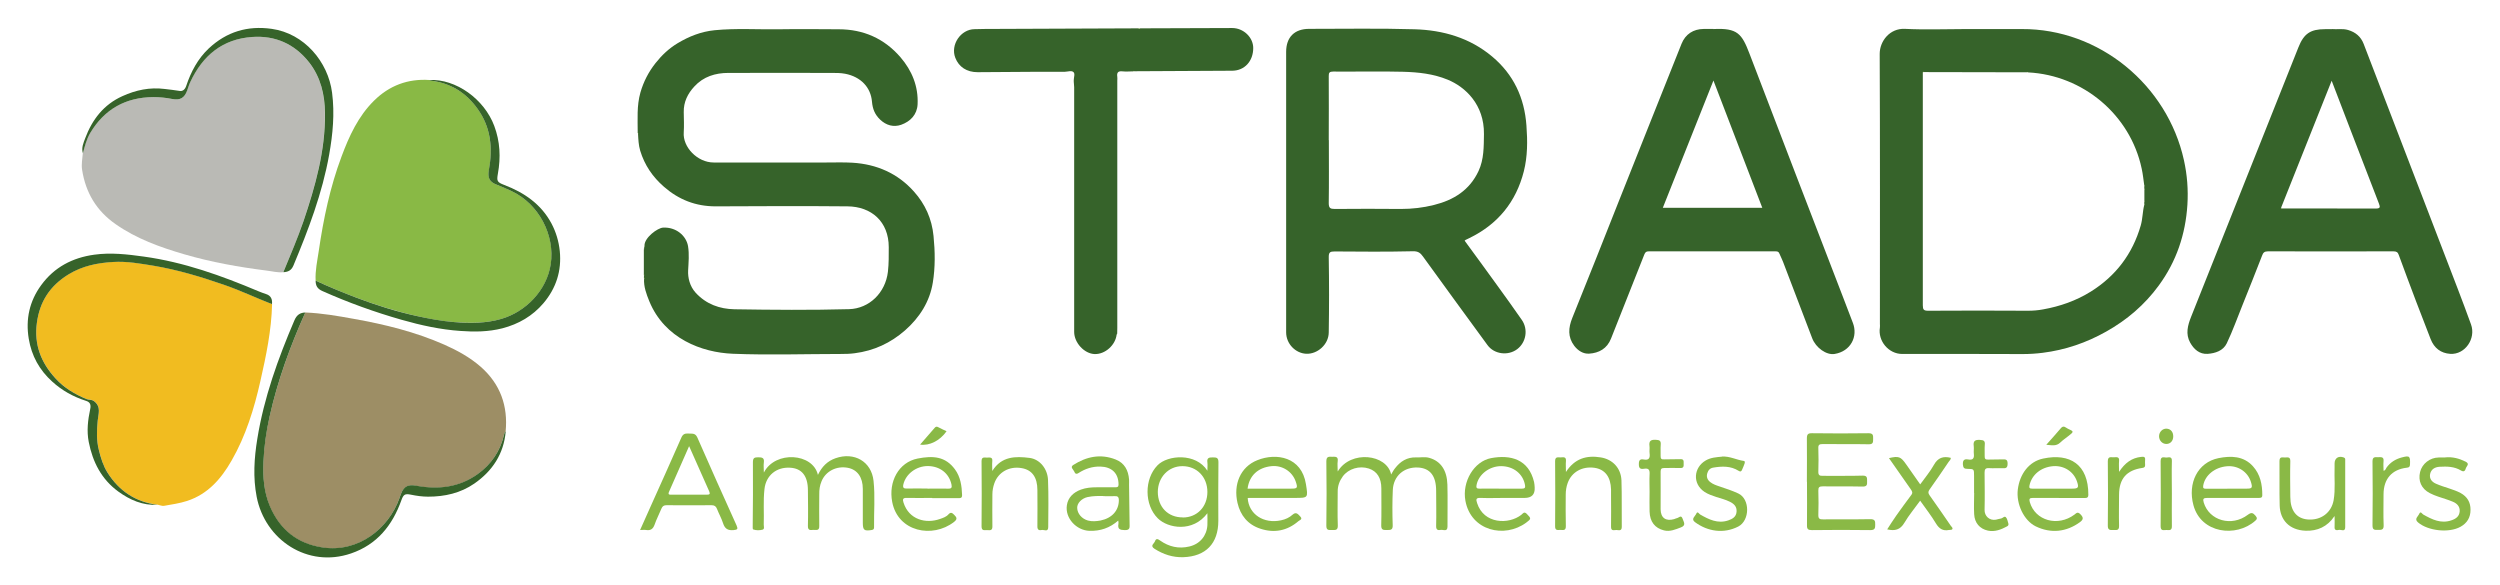
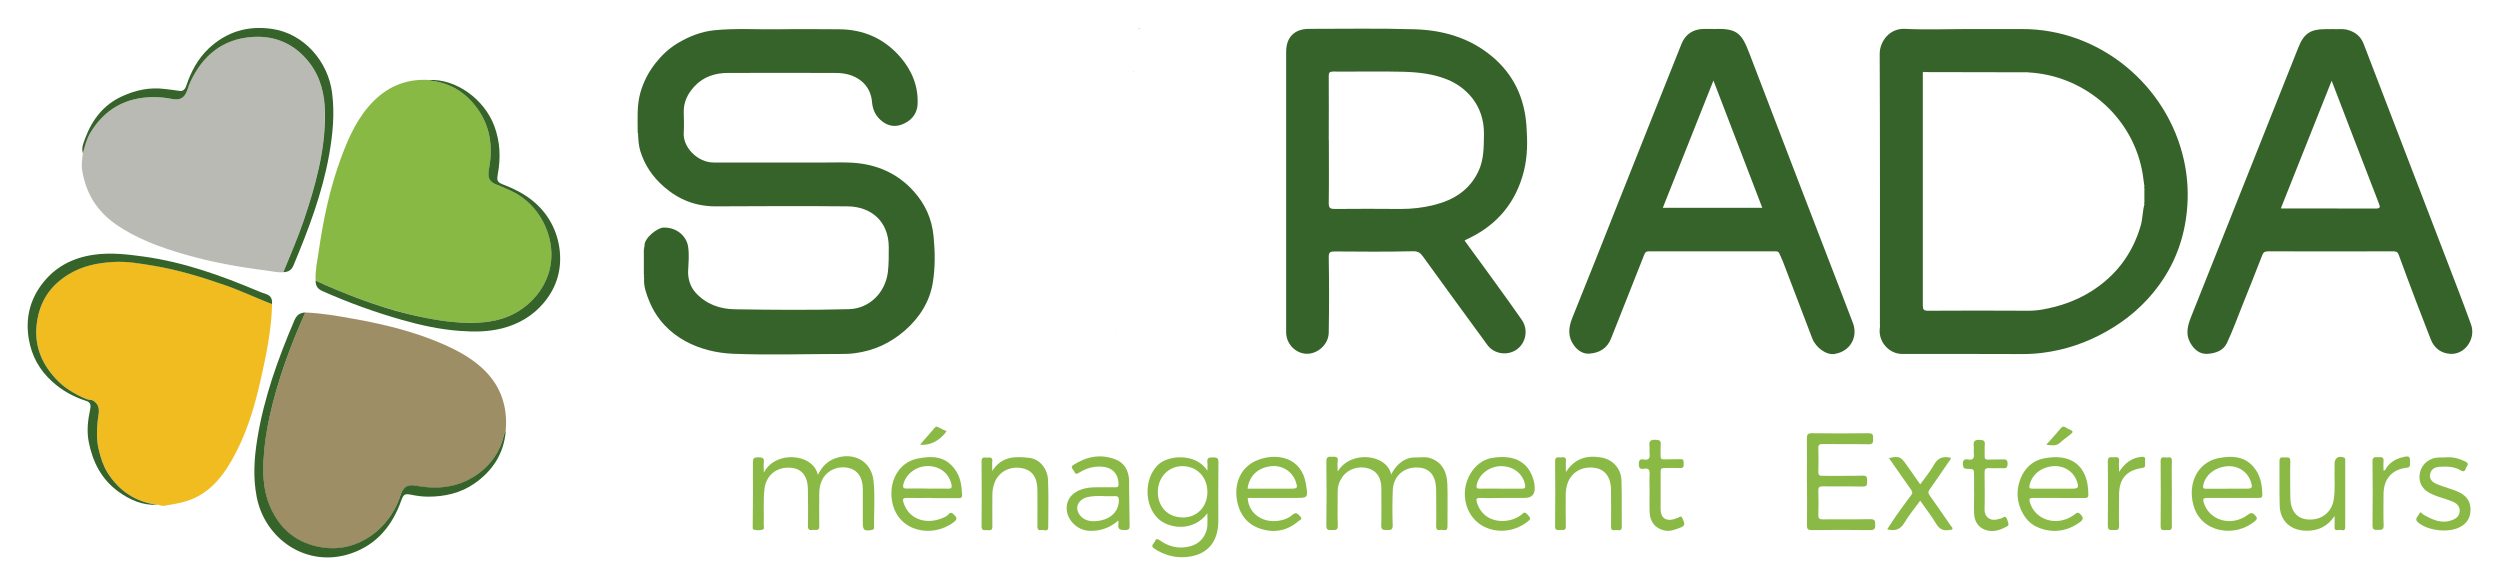
<svg xmlns="http://www.w3.org/2000/svg" id="Calque_3" viewBox="0 0 240 56.19">
  <defs>
    <style>.cls-1{fill:#36632a;}.cls-2{fill:#8ab946;}.cls-3{fill:#f1bc20;}.cls-4{fill:#89b945;}.cls-5{fill:#babab5;}.cls-6{fill:#9d8e65;}</style>
  </defs>
  <path class="cls-1" d="m61.87,23.57c0-.76,1.25-1.69,1.79-1.72,1.24-.06,2.21.77,2.39,1.77.13.78.05,1.57.01,2.36-.03.68.15,1.49.72,2.12,1.02,1.11,2.31,1.56,3.72,1.59,3.67.06,7.35.09,11.02-.01,1.92-.06,3.48-1.56,3.72-3.59.09-.79.08-1.58.08-2.36,0-2.46-1.67-3.9-3.96-3.92-4.22-.04-8.44-.02-12.66,0-1.9,0-3.53-.63-4.96-1.88-1.09-.95-1.86-2.08-2.28-3.46-.16-.54-.18-1.09-.21-1.64,0-.01.02-.03.01-.03,0-.02-.03-.04-.04-.06,0-1.29-.1-2.59.26-3.86.3-1.04.78-1.97,1.45-2.82.6-.76,1.29-1.41,2.12-1.91,1.1-.66,2.26-1.12,3.56-1.25,2.05-.2,4.09-.06,6.14-.09,1.92-.03,3.84-.01,5.76,0,2.38,0,4.39.89,5.94,2.69,1.1,1.28,1.72,2.79,1.64,4.51-.05,1-.69,1.65-1.58,1.97-.73.25-1.43.06-2.02-.5-.5-.48-.72-1.02-.78-1.72-.11-1.36-1.06-2.39-2.58-2.68-.42-.08-.85-.08-1.28-.08-3.31,0-6.62-.01-9.93,0-1.24,0-2.39.35-3.26,1.3-.64.69-1.04,1.49-1.02,2.47.01.65.04,1.29,0,1.94-.11,1.4,1.3,2.89,2.88,2.89,3.59,0,7.18,0,10.78,0,.84,0,1.69-.03,2.53.02,2.33.14,4.35,1.02,5.91,2.77,1.08,1.21,1.72,2.62,1.88,4.27.15,1.5.17,3.01-.07,4.47-.29,1.81-1.26,3.35-2.66,4.58-1.39,1.22-2.99,1.96-4.84,2.2-.44.06-.88.07-1.32.07-3.46,0-6.92.12-10.38-.02-2.97-.12-6.55-1.45-8.02-5.05-.28-.69-.54-1.39-.5-2.15,0-.01.02-.03.02-.04,0-.02-.02-.05-.03-.07,0-.07,0-.14,0-.21,0,0,.03-.02.03-.03-.01-.02-.03-.04-.04-.06,0-.8,0-1.6,0-2.4.01-.01.03-.02.03-.03,0-.03,0-.06-.01-.08.01-.06.02-.11.03-.17.02-.03.03-.06.02-.09Z" />
  <path class="cls-1" d="m188.68,2.79c1.8,0,3.61,0,5.41,0,7.44-.04,13.98,5.37,15.57,12.6.31,1.4.42,2.83.33,4.27-.18,2.84-1.06,5.45-2.75,7.75-1.35,1.85-3.06,3.31-5.06,4.43-1.9,1.07-3.93,1.76-6.09,2.03-.63.08-1.27.12-1.91.12-3.86-.02-7.71-.01-11.57-.01-1.31,0-2.35-1.25-2.14-2.54.02-.11,0-.23,0-.35,0-8.64.02-17.28-.02-25.92,0-1.22.97-2.47,2.42-2.4,1.93.1,3.87.02,5.81.02Zm17.16,16.87s.03-.02.03-.02c0-.02-.02-.04-.02-.06,0-.07,0-.14,0-.22.01,0,.03-.02.03-.02,0-.02-.01-.04-.02-.06,0-.37,0-.74,0-1.1,0,0,.03-.02.03-.02-.01-.02-.03-.04-.04-.06,0-.07,0-.14,0-.22,0,0,.03-.02.03-.02,0-.02-.02-.04-.03-.05-.08-.54-.13-1.1-.25-1.63-1.09-5.14-5.61-8.96-10.9-9.23-.02-.04-.05-.06-.08-.01-3.32,0-6.63-.01-9.95-.02-.06-.04-.07-.02-.08.04,0,.51,0,1.02,0,1.54,0,6.94,0,13.87,0,20.81,0,.41.09.52.51.52,3.19-.02,6.39-.02,9.58,0,.5,0,.99-.04,1.46-.13,1.62-.29,3.17-.83,4.58-1.71,2.4-1.5,4-3.61,4.79-6.34.19-.65.17-1.33.34-1.98Z" />
  <path class="cls-3" d="m26.12,29.2c-.06,2.51-.57,4.94-1.12,7.37-.6,2.66-1.4,5.27-2.77,7.65-1,1.75-2.28,3.22-4.27,3.87-.71.23-1.47.34-2.21.47-.2.03-.41-.07-.62-.11-2.1-.26-3.7-1.31-4.81-3.09-.42-.66-.63-1.4-.83-2.17-.24-.95-.2-1.88-.11-2.82.06-.65.35-1.32-.34-1.86-.25-.19-.5-.11-.74-.21-1.12-.46-2.13-1.06-2.96-1.97-1.4-1.52-2.08-3.26-1.8-5.34.27-2.04,1.25-3.56,3.04-4.66,1.35-.82,2.77-1.1,4.28-1.19,1.31-.08,2.59.15,3.88.36,2.33.39,4.57,1.07,6.79,1.84,1.56.54,3.05,1.25,4.59,1.85Z" />
  <path class="cls-4" d="m30.3,26.94c-.05-.96.16-1.9.3-2.84.45-3.09,1.09-6.15,2.19-9.08.73-1.96,1.6-3.86,3.12-5.36,1.47-1.45,3.25-2.12,5.32-1.98.06.02.12.06.18.07,1.88.24,3.35,1.16,4.44,2.69,1.27,1.78,1.47,3.78,1.09,5.87-.14.77.05,1.16.77,1.43.49.19.97.4,1.45.63,2.57,1.23,4.14,4.22,3.72,6.99-.39,2.55-2.42,4.57-4.73,5.25-1.49.44-3.01.42-4.54.31-1.22-.09-2.4-.31-3.58-.58-2-.45-3.96-1.06-5.88-1.79-1.3-.49-2.58-1.02-3.84-1.61Z" />
  <path class="cls-5" d="m27.2,26.13c-.54.06-1.06-.09-1.58-.15-2.68-.34-5.34-.81-7.94-1.57-2.32-.68-4.58-1.49-6.58-2.89-1.84-1.28-2.88-3.03-3.22-5.23-.08-.53.03-1.05.07-1.58.18-.67.34-1.34.7-1.94,1.36-2.28,3.38-3.42,6.04-3.45.61,0,1.22.06,1.82.18.77.15,1.2-.09,1.45-.82.1-.28.18-.56.31-.83,1.19-2.52,3.07-4.1,5.92-4.3,2.24-.16,4.08.66,5.47,2.43,1.13,1.43,1.51,3.11,1.53,4.88.04,3.61-.93,7.02-2.07,10.39-.56,1.66-1.26,3.27-1.93,4.88Z" />
  <path class="cls-6" d="m29.31,30c1.57.06,3.11.33,4.65.61,2.98.53,5.91,1.25,8.7,2.48,1.26.56,2.46,1.22,3.5,2.13,1.87,1.65,2.62,3.75,2.38,6.22-.11.09-.14.21-.17.34-.37,1.56-1.22,2.81-2.51,3.74-1.8,1.3-3.82,1.53-5.95,1.12-.73-.14-1.13.06-1.41.75-.06.15-.11.31-.17.47-1.04,2.9-3.94,5.24-7.4,4.71-2.41-.37-4.07-1.72-5.02-3.94-.58-1.35-.68-2.79-.63-4.26.06-1.47.26-2.92.59-4.35.78-3.46,1.98-6.77,3.43-10Z" />
  <path class="cls-1" d="m140.6,23.1c1.04,1.42,2.09,2.85,3.12,4.28.8,1.11,1.6,2.21,2.38,3.34.62.9.41,2.15-.45,2.8-.89.67-2.22.48-2.85-.39-2.07-2.83-4.14-5.66-6.19-8.5-.25-.35-.47-.52-.97-.51-2.5.06-5,.04-7.5.02-.46,0-.59.07-.58.58.04,2.4.04,4.8,0,7.2-.01,1.16-1.1,2.1-2.18,2.04-.99-.05-1.91-.93-1.91-2.06,0-8.97,0-17.95,0-26.92,0-1.41.8-2.21,2.21-2.21,3.38,0,6.76-.06,10.13.04,2.72.08,5.3.82,7.44,2.62,2.05,1.72,3.1,3.95,3.29,6.64.11,1.48.11,2.93-.25,4.37-.75,2.95-2.5,5.09-5.24,6.42-.12.06-.24.11-.35.17-.03.01-.05.04-.1.08Zm-13.03-9.65c0,2.02.02,4.04-.01,6.05,0,.48.15.56.58.56,2.12-.02,4.24-.02,6.35,0,1.07,0,2.13-.12,3.16-.38,1.9-.47,3.43-1.42,4.29-3.26.53-1.14.5-2.34.52-3.55.03-2.83-1.78-4.52-3.48-5.22-1.38-.57-2.83-.72-4.29-.76-2.23-.06-4.47,0-6.7-.02-.35,0-.44.1-.43.44.02,2.05,0,4.1,0,6.15Z" />
  <path class="cls-1" d="m164.49,2.79c2.31-.12,2.73.45,3.46,2.36,2.96,7.77,5.96,15.52,8.94,23.27.33.85.65,1.71.98,2.56.52,1.32-.2,2.75-1.75,3-.78.13-1.8-.59-2.15-1.51-.93-2.44-1.86-4.89-2.8-7.34-.1-.27-.24-.52-.35-.79-.07-.19-.2-.21-.38-.21-4.05,0-8.11,0-12.16,0-.32,0-.37.17-.46.39-1.05,2.66-2.11,5.32-3.16,7.98-.38.97-1.16,1.39-2.1,1.45-.56.04-1.07-.28-1.43-.75-.64-.85-.57-1.73-.19-2.68,1.53-3.77,3.02-7.56,4.52-11.34,1.99-4.99,3.97-9.99,5.97-14.98.37-.92,1.13-1.41,2.12-1.42.31,0,.63,0,.94,0Zm0,4.94c-1.66,4.16-3.26,8.19-4.86,12.22h9.55c-1.56-4.06-3.1-8.07-4.69-12.22Z" />
  <path class="cls-1" d="m223.88,2.79c.46.05,1-.07,1.54.09.71.21,1.22.63,1.49,1.33,3.02,7.85,6.04,15.7,9.05,23.56.43,1.12.85,2.25,1.26,3.38.49,1.36-.58,2.91-1.99,2.82-.91-.06-1.55-.55-1.89-1.42-.46-1.18-.92-2.37-1.37-3.55-.57-1.51-1.14-3.02-1.69-4.53-.09-.26-.22-.34-.5-.34-4.02,0-8.05.01-12.07,0-.33,0-.45.13-.55.41-.61,1.58-1.24,3.15-1.87,4.72-.5,1.24-.95,2.5-1.52,3.7-.34.71-1.1.96-1.84,1.01-.78.05-1.32-.44-1.68-1.09-.45-.82-.23-1.64.09-2.45,3.44-8.63,6.88-17.26,10.31-25.89.52-1.31,1.15-1.74,2.56-1.74.2,0,.4,0,.68,0Zm-4.85,17.22c3.01,0,6.02,0,9.03.01.43,0,.46-.11.32-.47-.89-2.29-1.77-4.58-2.65-6.87-.62-1.6-1.23-3.21-1.89-4.93-1.64,4.12-3.24,8.13-4.83,12.13-.02.04-.03.08-.05.12.02,0,.05,0,.07,0Z" />
-   <path class="cls-1" d="m107.2,32.09c-.1,1.03-1.1,1.93-2.11,1.9-.99-.03-1.97-1.08-1.97-2.13,0-4.22,0-8.44,0-12.66,0-3.61,0-7.22,0-10.83,0-.22-.05-.46-.04-.67,0-.27.15-.62-.03-.78-.18-.17-.54-.04-.81-.03-.81,0-1.62,0-2.43,0-1.99.01-3.97.03-5.96.04-1.04,0-1.8-.5-2.14-1.38-.49-1.25.52-2.74,1.85-2.75.33,0,.66-.02.99-.02,4.91-.02,9.83-.04,14.74-.06.06.08.12.05.17,0,2.94,0,5.88-.03,8.83-.03,1.09,0,2.02.9,2.02,1.92,0,1.26-.83,2.17-2.01,2.18-3.14.02-6.28.03-9.42.05-.03-.05-.06-.03-.08.01-.35,0-.7.04-1.04,0-.44-.05-.56.13-.5.53.02.11,0,.23,0,.35,0,7.91,0,15.83,0,23.74,0,.18,0,.36-.01.55-.01.03-.02.06-.03.09Z" />
  <path class="cls-1" d="m29.31,30c-1.45,3.23-2.66,6.54-3.43,10-.32,1.43-.53,2.88-.59,4.35-.06,1.47.05,2.91.63,4.26.95,2.22,2.61,3.57,5.02,3.94,3.46.53,6.36-1.81,7.4-4.71.06-.16.1-.31.17-.47.27-.69.67-.88,1.41-.75,2.13.4,4.15.18,5.95-1.12,1.29-.93,2.14-2.18,2.51-3.74.03-.13.06-.26.17-.34-.19,2.15-1.27,3.79-3.01,5-1.33.92-2.84,1.26-4.44,1.26-.56,0-1.11-.08-1.65-.19-.58-.12-.72-.02-.92.54-.86,2.41-2.34,4.25-4.83,5.1-4.17,1.43-8.26-1.3-9.06-5.44-.36-1.86-.24-3.7.06-5.55.64-3.97,1.99-7.71,3.56-11.38.22-.52.54-.75,1.07-.76Z" />
  <path class="cls-1" d="m27.2,26.13c.67-1.62,1.36-3.23,1.93-4.88,1.14-3.37,2.11-6.79,2.07-10.39-.02-1.77-.41-3.45-1.53-4.88-1.39-1.76-3.24-2.59-5.47-2.43-2.85.2-4.74,1.79-5.92,4.3-.13.27-.21.55-.31.83-.26.73-.68.97-1.45.82-.6-.12-1.2-.18-1.82-.18-2.66.03-4.68,1.17-6.04,3.45-.35.59-.52,1.27-.7,1.94-.17-.52.06-1,.22-1.44.67-1.79,1.77-3.23,3.57-4.04,1.3-.59,2.63-.87,4.06-.69.48.06.97.11,1.45.19.28.05.51-.15.62-.49.45-1.35,1.11-2.6,2.16-3.59,1.71-1.6,3.72-2.21,6.05-1.88,3.12.44,5.41,3.16,5.79,6.13.26,2.01.07,3.97-.28,5.95-.66,3.71-1.99,7.19-3.43,10.64-.2.48-.53.62-.97.64Z" />
  <path class="cls-1" d="m30.3,26.94c1.26.59,2.54,1.11,3.84,1.61,1.92.73,3.87,1.35,5.88,1.79,1.18.26,2.37.48,3.58.58,1.53.12,3.05.13,4.54-.31,2.31-.68,4.34-2.7,4.73-5.25.42-2.78-1.15-5.77-3.72-6.99-.48-.23-.96-.44-1.45-.63-.72-.27-.91-.67-.77-1.43.39-2.09.19-4.09-1.09-5.87-1.09-1.53-2.56-2.45-4.44-2.69-.06,0-.12-.04-.18-.07,2.54-.12,5.26,1.82,6.23,4.41.56,1.5.63,3.02.35,4.57-.13.73-.08.83.62,1.1,1.91.73,3.53,1.84,4.52,3.69.44.83.7,1.71.8,2.65.19,1.9-.35,3.57-1.57,5.01-1.04,1.22-2.37,2-3.95,2.41-1.34.34-2.68.35-4.02.25-1.91-.13-3.79-.54-5.64-1.07-2.6-.74-5.14-1.66-7.61-2.76-.5-.22-.65-.53-.65-1Z" />
  <path class="cls-1" d="m26.12,29.2c-1.54-.6-3.03-1.31-4.59-1.85-2.22-.77-4.47-1.45-6.79-1.84-1.29-.21-2.57-.44-3.88-.36-1.51.09-2.93.37-4.28,1.19-1.79,1.1-2.77,2.62-3.04,4.66-.28,2.08.4,3.82,1.8,5.34.83.91,1.84,1.5,2.96,1.97.24.1.49.02.74.21.69.54.4,1.21.34,1.86-.09.94-.13,1.87.11,2.82.19.77.41,1.5.83,2.17,1.12,1.78,2.72,2.83,4.81,3.09-1.42.08-2.65-.46-3.77-1.27-1.62-1.18-2.46-2.83-2.84-4.76-.21-1.06-.08-2.12.14-3.16.1-.45-.04-.68-.41-.79-1.21-.39-2.3-.99-3.24-1.85-1.23-1.11-1.98-2.47-2.25-4.11-.31-1.88.07-3.61,1.19-5.14,1.26-1.73,3-2.64,5.1-2.93,1.59-.22,3.16-.04,4.74.18,3.85.53,7.47,1.83,11.02,3.33.24.1.49.19.73.27.48.15.62.51.57.97Z" />
  <path class="cls-2" d="m128.43,45.25c1.25-2.06,4.71-1.66,5.12.3.13-.22.23-.42.37-.59.51-.67,1.16-1.08,2.03-1.05.43.02.86-.08,1.28.05,1.07.31,1.68,1.17,1.72,2.56.04,1.34,0,2.68.01,4.02,0,.55-.4.29-.64.33-.26.05-.46.02-.45-.37.03-1.12,0-2.25,0-3.38,0-1.44-.58-2.18-1.75-2.24-1.34-.06-2.35.81-2.41,2.16-.05,1.12-.05,2.25-.01,3.38.02.51-.26.45-.58.46-.35.01-.53-.02-.52-.46.03-1.17.01-2.35.01-3.53,0-1-.41-1.65-1.2-1.91-.91-.3-1.96.02-2.5.75-.32.44-.5.92-.49,1.48,0,1.08-.03,2.15.01,3.23.02.49-.25.44-.55.44-.31,0-.56.06-.55-.43.03-2.05.03-4.1,0-6.16,0-.48.23-.45.54-.44.3,0,.62-.06.55.43-.04.28,0,.56,0,.96Z" />
  <path class="cls-2" d="m73.34,45.35c1.1-2.11,4.7-1.86,5.18.24.38-.79.9-1.32,1.69-1.6,1.79-.63,3.45.31,3.65,2.17.16,1.48.03,2.98.05,4.46,0,.16-.05.23-.22.26-.73.12-.86.02-.86-.71,0-1.08,0-2.15,0-3.23,0-1.12-.52-1.85-1.43-2.03-1.09-.21-2.13.32-2.53,1.29-.17.4-.23.82-.22,1.26,0,1.01-.02,2.02,0,3.03.02.53-.35.35-.6.38-.27.03-.5.05-.49-.38.03-1.14.01-2.28,0-3.42,0-1.37-.58-2.11-1.71-2.17-1.32-.08-2.32.75-2.46,2.05-.13,1.14-.03,2.28-.07,3.42,0,.17.1.42-.12.48-.28.07-.59.08-.88-.02-.06-.02-.06-.11-.06-.2.02-2.08.04-4.17.02-6.25,0-.42.14-.48.51-.48.38,0,.6.05.54.5-.04.28,0,.56,0,.94Z" />
  <path class="cls-2" d="m115.91,49.27c-1.4,1.87-3.79,1.45-4.76.49-1.31-1.3-1.31-3.78-.03-5.09.97-1,3.69-1.22,4.79.52,0-.33.03-.57,0-.8-.06-.41.13-.49.5-.48.35,0,.57,0,.56.48-.03,1.87-.01,3.74-.01,5.61,0,2.17-1.2,3.42-3.37,3.49-1.01.03-1.91-.27-2.76-.81-.46-.3-.03-.49.05-.72.1-.3.28-.22.49-.07.85.6,1.79.82,2.82.57,1-.24,1.66-1.02,1.72-2.05.02-.34,0-.69,0-1.14Zm-2.36.41c1.37,0,2.36-1.03,2.36-2.45,0-1.44-1.01-2.48-2.4-2.48-1.34,0-2.35,1.07-2.36,2.47,0,1.45.98,2.46,2.4,2.45Z" />
  <path class="cls-2" d="m173.46,46.25c0-1.39.02-2.78,0-4.17,0-.4.12-.5.51-.49,1.8.02,3.61.03,5.41,0,.47,0,.44.23.44.55,0,.3.01.52-.42.51-1.47-.03-2.95,0-4.42-.02-.32,0-.44.07-.42.41.02.74.03,1.49,0,2.23-.01.34.11.42.43.41,1.27-.01,2.55.02,3.82-.02.49-.01.42.26.43.56.02.33-.03.5-.44.49-1.27-.03-2.55,0-3.82-.02-.32,0-.43.08-.42.41.02.78.03,1.56,0,2.33-.01.37.13.44.46.43,1.51-.02,3.01.01,4.52-.02.43,0,.49.15.48.52,0,.34-.02.53-.47.53-1.87-.03-3.74-.02-5.61,0-.37,0-.48-.1-.47-.47.02-1.39,0-2.78,0-4.17Z" />
-   <path class="cls-2" d="m61.45,50.88c.34-.77.65-1.46.96-2.15,1-2.24,2.02-4.47,3-6.72.15-.35.36-.41.68-.39.33.03.65-.08.85.37,1.24,2.83,2.5,5.64,3.77,8.45.16.36.08.41-.29.45-.56.05-.84-.14-1.01-.67-.15-.47-.4-.9-.58-1.37-.1-.25-.24-.35-.52-.35-1.44.01-2.88.01-4.32,0-.25,0-.39.08-.49.32-.21.52-.48,1.02-.66,1.55-.15.41-.38.58-.81.51-.16-.03-.33,0-.58,0Zm4.7-8.04c-.67,1.53-1.29,2.95-1.92,4.36-.13.3.03.29.24.29,1.12,0,2.25,0,3.37,0,.26,0,.37-.04.24-.33-.63-1.4-1.25-2.8-1.92-4.32Z" />
-   <path class="cls-2" d="m144.51,47.8c-.79,0-1.59.03-2.38,0-.45-.02-.44.15-.33.49.64,2.03,3.04,2.08,4.25,1.13.15-.12.26-.35.52-.09.43.44.45.47-.05.84-2.1,1.55-5.31.78-5.84-2.09-.34-1.84.83-3.79,2.46-4.1,1.87-.35,3.61.1,4.13,2.29.04.17.05.36.06.54q.05.99-.97.99c-.61,0-1.22,0-1.84,0Zm-.43-.89c.68,0,1.35,0,2.03,0,.27,0,.34-.09.29-.35-.19-1.07-1.1-1.8-2.28-1.81-1.13-.01-2.18.79-2.37,1.81-.05.25,0,.36.29.35.68-.02,1.35,0,2.03,0Z" />
+   <path class="cls-2" d="m144.51,47.8c-.79,0-1.59.03-2.38,0-.45-.02-.44.15-.33.49.64,2.03,3.04,2.08,4.25,1.13.15-.12.26-.35.52-.09.43.44.45.47-.05.84-2.1,1.55-5.31.78-5.84-2.09-.34-1.84.83-3.79,2.46-4.1,1.87-.35,3.61.1,4.13,2.29.04.17.05.36.06.54q.05.99-.97.99c-.61,0-1.22,0-1.84,0m-.43-.89c.68,0,1.35,0,2.03,0,.27,0,.34-.09.29-.35-.19-1.07-1.1-1.8-2.28-1.81-1.13-.01-2.18.79-2.37,1.81-.05.25,0,.36.29.35.68-.02,1.35,0,2.03,0Z" />
  <path class="cls-2" d="m197.64,47.8c-.83,0-1.65.01-2.48,0-.33,0-.38.09-.3.4.51,1.78,2.68,2.4,4.29,1.2.18-.14.3-.3.56-.04.32.32.31.51-.04.77-1.29.94-2.78,1.11-4.24.4-1.14-.56-1.89-2.15-1.72-3.54.18-1.46,1.05-2.68,2.44-2.97,2.55-.54,4.34.56,4.33,3.47,0,.28-.13.32-.36.32-.83,0-1.65,0-2.48,0Zm-.56-.89c.61,0,1.22,0,1.83,0,.61,0,.68-.1.48-.69-.32-.95-1.24-1.54-2.27-1.47-1.18.09-2.07.82-2.29,1.85-.06.26.04.31.27.31.66,0,1.32,0,1.98,0Z" />
  <path class="cls-2" d="m214.33,47.8c-.81,0-1.62.01-2.43,0-.37,0-.45.08-.34.45.53,1.73,2.67,2.35,4.23,1.17.35-.26.5-.19.74.09.17.2.17.32-.02.48-1.84,1.64-5.21,1.22-5.94-1.49-.57-2.1.39-4.11,2.41-4.52,1.17-.23,2.4-.23,3.31.79.7.78.89,1.74.89,2.76,0,.27-.16.27-.36.27-.83,0-1.65,0-2.48,0Zm-.51-.89c.61,0,1.22,0,1.83,0,.56,0,.61-.07.44-.64-.3-.97-1.24-1.6-2.29-1.51-1.17.09-2.12.86-2.29,1.85-.05.26.05.31.28.31.68,0,1.35,0,2.03,0Z" />
  <path class="cls-2" d="m89.49,47.8c-.81,0-1.62.02-2.43,0-.41-.02-.42.15-.32.46.53,1.64,2.15,2.04,3.5,1.56.29-.1.6-.2.81-.44.22-.24.35-.16.55.04.27.26.32.43-.02.69-2.05,1.59-5.38.96-5.93-1.93-.37-1.94.62-3.8,2.44-4.16,1.49-.29,2.66-.21,3.58,1.03.54.73.66,1.6.69,2.48,0,.32-.19.29-.39.29-.83,0-1.65,0-2.48,0Zm-.45-.89c.66,0,1.32-.02,1.98,0,.34.01.38-.11.32-.41-.24-1.07-1.11-1.75-2.27-1.76-1.12,0-2.12.77-2.35,1.77-.07.32.04.4.34.39.66-.02,1.32,0,1.98,0Z" />
  <path class="cls-2" d="m107.37,49.96c-.83.73-1.74,1.03-2.78,1-1.26-.04-2.36-1.22-2.17-2.46.11-.75.64-1.24,1.35-1.5.49-.18,1-.22,1.51-.22.6,0,1.19,0,1.79,0,.19,0,.31-.03.31-.26,0-1.09-.65-1.7-1.74-1.73-.78-.02-1.46.21-2.1.62-.23.15-.34.05-.41-.14-.08-.2-.43-.42-.1-.63,1.27-.81,2.62-1.1,4.07-.53.86.34,1.22,1.04,1.29,1.92.01.16,0,.33,0,.5.02,1.25.03,2.49.05,3.74,0,.33.08.64-.47.62-.46-.01-.69-.09-.6-.59.02-.09,0-.18-.02-.35Zm-1.44-2.34c-.42-.01-.98-.02-1.53.1-.57.13-1,.59-.99,1.03.01.57.46,1.06,1.03,1.22.41.11.81.07,1.21,0,1.11-.23,1.75-.96,1.76-1.94,0-.35-.13-.42-.44-.4-.3.02-.59,0-1.03,0Z" />
  <path class="cls-2" d="m119.78,47.82c.1,1.55,1.53,2.49,3.2,2.13.43-.09.8-.26,1.12-.55.34-.3.53-.02.73.19.26.27-.08.35-.18.44-1.08.93-2.33,1.17-3.67.72-1.18-.39-1.9-1.26-2.18-2.47-.41-1.77.27-3.45,1.9-4.1,1.83-.74,4.26-.32,4.67,2.3.21,1.32.23,1.32-1.07,1.32-1.47,0-2.95,0-4.42,0-.03,0-.06.01-.1.02Zm-.02-.91c1.39,0,2.77,0,4.16,0,.64,0,.68-.06.47-.68-.33-.97-1.29-1.58-2.32-1.48-1.3.13-2.14.91-2.3,2.15Z" />
  <path class="cls-2" d="m150.31,45.34c.86-1.34,2.01-1.65,3.36-1.43,1.14.18,1.94,1.03,1.99,2.2.05,1.49.01,2.98.03,4.47,0,.44-.31.3-.52.3-.21,0-.52.13-.51-.31.02-.98,0-1.95,0-2.93,0-.22,0-.43,0-.65-.03-1.21-.58-1.93-1.58-2.08-1.18-.17-2.2.4-2.58,1.45-.13.36-.19.73-.19,1.12,0,1.01-.02,2.02.01,3.03.01.45-.26.37-.51.36-.24,0-.53.1-.52-.35.02-2.08.02-4.17,0-6.25,0-.45.27-.36.52-.36.24,0,.56-.11.52.35-.03.31,0,.62,0,1.07Z" />
  <path class="cls-2" d="m224.1,49.56c-.67,1.01-1.64,1.43-2.76,1.39-1.59-.06-2.45-1.06-2.49-2.41-.04-1.42,0-2.85-.02-4.27,0-.46.27-.35.52-.35.24,0,.53-.1.52.35-.03,1.14-.01,2.28,0,3.43,0,1.32.59,2.08,1.68,2.17,1.26.1,2.27-.65,2.48-1.86.18-1.05.05-2.11.09-3.17,0-.12,0-.23,0-.35,0-.52.39-.76.89-.57.16.06.13.18.13.28,0,2.14,0,4.27,0,6.41,0,.48-.38.22-.6.26-.2.04-.45.07-.42-.29.02-.34,0-.68,0-1.02Z" />
  <path class="cls-2" d="m95.27,45.2c.88-1.41,2.23-1.41,3.57-1.24.98.12,1.73,1.05,1.77,2.12.06,1.5.03,3.01.02,4.52,0,.52-.41.23-.63.28-.27.06-.42-.03-.41-.36.02-1.16,0-2.32,0-3.47,0-1.23-.51-1.94-1.51-2.11-1.18-.21-2.24.38-2.62,1.45-.12.34-.19.7-.19,1.07,0,1.03-.02,2.05,0,3.08.01.45-.28.35-.52.35-.25,0-.52.09-.52-.36.02-2.08.02-4.17,0-6.25,0-.46.28-.34.52-.35.25,0,.56-.09.51.36-.03.3,0,.62,0,.92Z" />
  <path class="cls-2" d="m184.34,48.06c-.53.74-1.09,1.4-1.52,2.13-.4.68-.92.8-1.65.63.3-.46.58-.92.89-1.35.47-.66.94-1.31,1.43-1.96.16-.21.07-.35-.05-.53-.7-1-1.4-2-2.1-3,.94-.22,1.13-.15,1.66.61.44.62.87,1.24,1.34,1.91.46-.64.96-1.23,1.32-1.88.38-.68.89-.85,1.61-.67.03.16-.12.27-.2.39-.6.89-1.21,1.78-1.83,2.65-.15.21-.15.35,0,.56.69.97,1.37,1.95,2.04,2.93.07.1.23.2.13.34-.05.06-.21.04-.32.06-.57.11-.93-.12-1.24-.63-.45-.75-.99-1.44-1.52-2.19Z" />
-   <path class="cls-2" d="m165.31,43.83c.74-.05,1.39.32,2.1.42.13.02.09.17.07.25-.06.2-.16.39-.24.59-.07.18-.16.22-.33.11-.76-.48-1.59-.45-2.43-.31-.31.05-.49.24-.58.54-.1.34,0,.62.27.84.27.22.61.33.94.44.59.2,1.18.39,1.76.66,1.15.53,1.13,2.6,0,3.18-1.39.71-2.94.48-4.16-.43-.4-.3.03-.56.13-.8.12-.29.26,0,.37.07.84.48,1.69.91,2.7.57.41-.14.76-.34.8-.83.04-.49-.24-.76-.64-.96-.42-.21-.87-.32-1.31-.46-.39-.13-.78-.26-1.13-.49-1.19-.8-1.03-2.34.11-3.01.49-.29,1.03-.32,1.57-.37Z" />
  <path class="cls-2" d="m234.74,43.91c.7-.07,1.34.1,1.96.41.43.22.08.43.02.64-.06.23-.18.38-.46.21-.64-.39-1.35-.4-2.06-.36-.45.03-.81.23-.91.7-.09.46.18.76.57.93.41.18.83.31,1.26.45.38.13.75.25,1.1.44.63.35.96.88.95,1.62,0,.73-.33,1.27-.96,1.62-1.11.62-3.12.4-4.08-.42-.39-.33,0-.56.11-.81.14-.33.28,0,.4.06.84.47,1.69.9,2.7.55.42-.14.75-.37.79-.85.04-.48-.27-.78-.67-.94-.45-.19-.92-.32-1.38-.48-.28-.1-.56-.2-.82-.34-.81-.42-1.14-1.18-.93-2.03.19-.79.94-1.38,1.78-1.39.21,0,.43,0,.64,0Z" />
  <path class="cls-2" d="m158.36,47.24c0-.56-.03-1.13,0-1.69.03-.42-.07-.63-.53-.55-.38.07-.51-.07-.5-.47,0-.36.13-.48.46-.42.51.1.63-.14.57-.6-.03-.23.02-.47-.01-.69-.07-.49.13-.62.6-.6.36.02.51.08.48.47-.03.36,0,.73-.01,1.09-.01.27.09.34.35.32.51-.02,1.03,0,1.54-.02.33-.02.33.17.32.4,0,.23.05.47-.33.45-.51-.02-1.03,0-1.54,0-.26,0-.34.09-.34.35.01,1.21,0,2.41,0,3.62.01.82.5,1.16,1.29.94.09-.03.18-.08.28-.1.18-.03.4-.35.54.06.1.31.37.63-.16.83-.53.2-1.05.43-1.62.29-.89-.22-1.36-.84-1.39-1.81-.02-.63,0-1.26,0-1.89Z" />
  <path class="cls-2" d="m189.51,47.32c0-.55,0-1.09,0-1.64,0-.65,0-.66-.64-.67-.29,0-.4-.08-.43-.39-.03-.41.1-.59.51-.51.45.08.59-.11.54-.54-.03-.24.02-.5-.01-.74-.07-.48.11-.63.59-.6.36.02.51.08.47.47-.03.36,0,.73-.01,1.09-.01.27.08.34.34.33.46-.02.93,0,1.39-.02.31-.01.47.02.47.41,0,.41-.16.46-.5.44-.43-.02-.86.02-1.29-.01-.34-.02-.42.12-.42.43.01,1.19.03,2.38,0,3.57-.02.6.47,1.06,1.09.95.16-.03.31-.09.47-.11.18-.02.34-.27.48-.13.14.14.17.38.24.59.04.13,0,.23-.12.29-.57.31-1.18.55-1.84.41-.79-.17-1.28-.75-1.32-1.58-.04-.68,0-1.36,0-2.03,0,0-.02,0-.02,0Z" />
  <path class="cls-2" d="m203.43,45.3c.57-.87,1.22-1.34,2.12-1.44.28-.03.41,0,.38.3-.01.15-.01.3,0,.45.01.19-.04.28-.26.31-1.53.22-2.23,1.04-2.24,2.57,0,.99-.03,1.99,0,2.98.02.51-.29.4-.57.41-.31.02-.52,0-.51-.43.02-2.05.03-4.1,0-6.16,0-.53.32-.37.59-.39.27-.02.54-.06.49.37-.03.29,0,.58,0,1.01Z" />
  <path class="cls-2" d="m228.82,45.19c.2-.03.21-.19.28-.29.36-.51.86-.82,1.45-.98.78-.21.84-.14.81.66-.01.23-.08.3-.31.32-1.44.17-2.22,1.08-2.23,2.54,0,.99-.03,1.99.01,2.98.02.47-.23.45-.55.45-.3,0-.52.03-.52-.42.02-2.05.03-4.1,0-6.16,0-.46.25-.4.53-.4.28,0,.58-.07.53.4-.03.29,0,.58,0,.88Z" />
  <path class="cls-2" d="m208.5,47.39c0,1.04-.02,2.08,0,3.12.01.45-.26.38-.51.37-.25-.01-.57.14-.57-.36.02-2.08.02-4.17,0-6.25,0-.55.38-.31.62-.35.25-.04.48-.06.46.35-.03,1.04,0,2.08,0,3.12Z" />
  <path class="cls-2" d="m196.45,42.69c.5-.57.96-1.06,1.39-1.58.27-.33.48-.04.68.05.59.26.58.28.07.68-.27.21-.56.41-.81.65-.39.37-.82.25-1.33.21Z" />
  <path class="cls-2" d="m88.33,42.68c.48-.55.94-1.08,1.4-1.61.1-.12.2-.14.34-.06.26.14.53.26.8.39-.63.9-1.65,1.42-2.54,1.28Z" />
-   <path class="cls-2" d="m208.63,41.92c-.01.41-.28.7-.66.7-.39,0-.7-.33-.7-.74,0-.41.33-.74.71-.73.41.02.66.32.65.76Z" />
  <path class="cls-2" d="m109.45,2.7c-.05.06-.11.09-.17,0,.06,0,.11,0,.17,0Z" />
  <path class="cls-2" d="m61.87,23.57s0,.06-.02.09c0-.02-.02-.05-.02-.07,0,0,.02-.01.03-.02Z" />
  <path class="cls-2" d="m61.82,23.83s.01.06.01.08c0,.01-.02.02-.03.03,0-.04.01-.08.02-.11Z" />
  <path class="cls-2" d="m61.81,26.34s.03.04.04.06c0,0-.02.02-.03.03-.03-.03-.03-.05-.01-.09Z" />
-   <path class="cls-2" d="m61.83,26.64s.03.05.03.07c0,0-.01.02-.02.04-.01-.02-.03-.05-.04-.07,0,0,.01-.02.02-.03Z" />
  <path class="cls-2" d="m107.2,32.09s.02-.06.03-.09c0,.02,0,.05,0,.07,0,0-.02.01-.04.02Z" />
  <path class="cls-2" d="m61.23,12.73s.03.04.04.06c0,0,0,.02-.01.03-.02-.02-.03-.04-.05-.06,0,0,.01-.02.02-.03Z" />
  <path class="cls-2" d="m108.78,6.84s.05-.06.08-.01c0,0-.04.02-.04.02h-.04Z" />
  <path class="cls-2" d="m205.85,19.66s-.02-.05,0-.08c0,.02.02.04.02.06,0,0-.02.01-.03.02Z" />
  <path class="cls-2" d="m205.86,19.37s-.02-.06.01-.08c0,.02.02.04.02.06,0,0-.02.01-.03.02Z" />
  <path class="cls-2" d="m205.87,18.18s-.03-.05-.01-.08c.01.02.03.04.04.06,0,0-.02.02-.03.02Z" />
  <path class="cls-2" d="m205.85,17.88s-.02-.05,0-.08c.01.02.02.04.03.05,0,0-.02.01-.03.02Z" />
  <path class="cls-2" d="m194.7,6.94h-.04s-.04-.01-.04-.01c.04-.05.06-.03.08.01Z" />
  <path class="cls-2" d="m184.67,6.91s-.04.04-.08.04c0-.06.02-.08.08-.04Z" />
  <path class="cls-2" d="m219.01,19.88s.02.09.03.13c-.02,0-.05,0-.07,0,.02-.04.03-.08.05-.12Z" />
</svg>